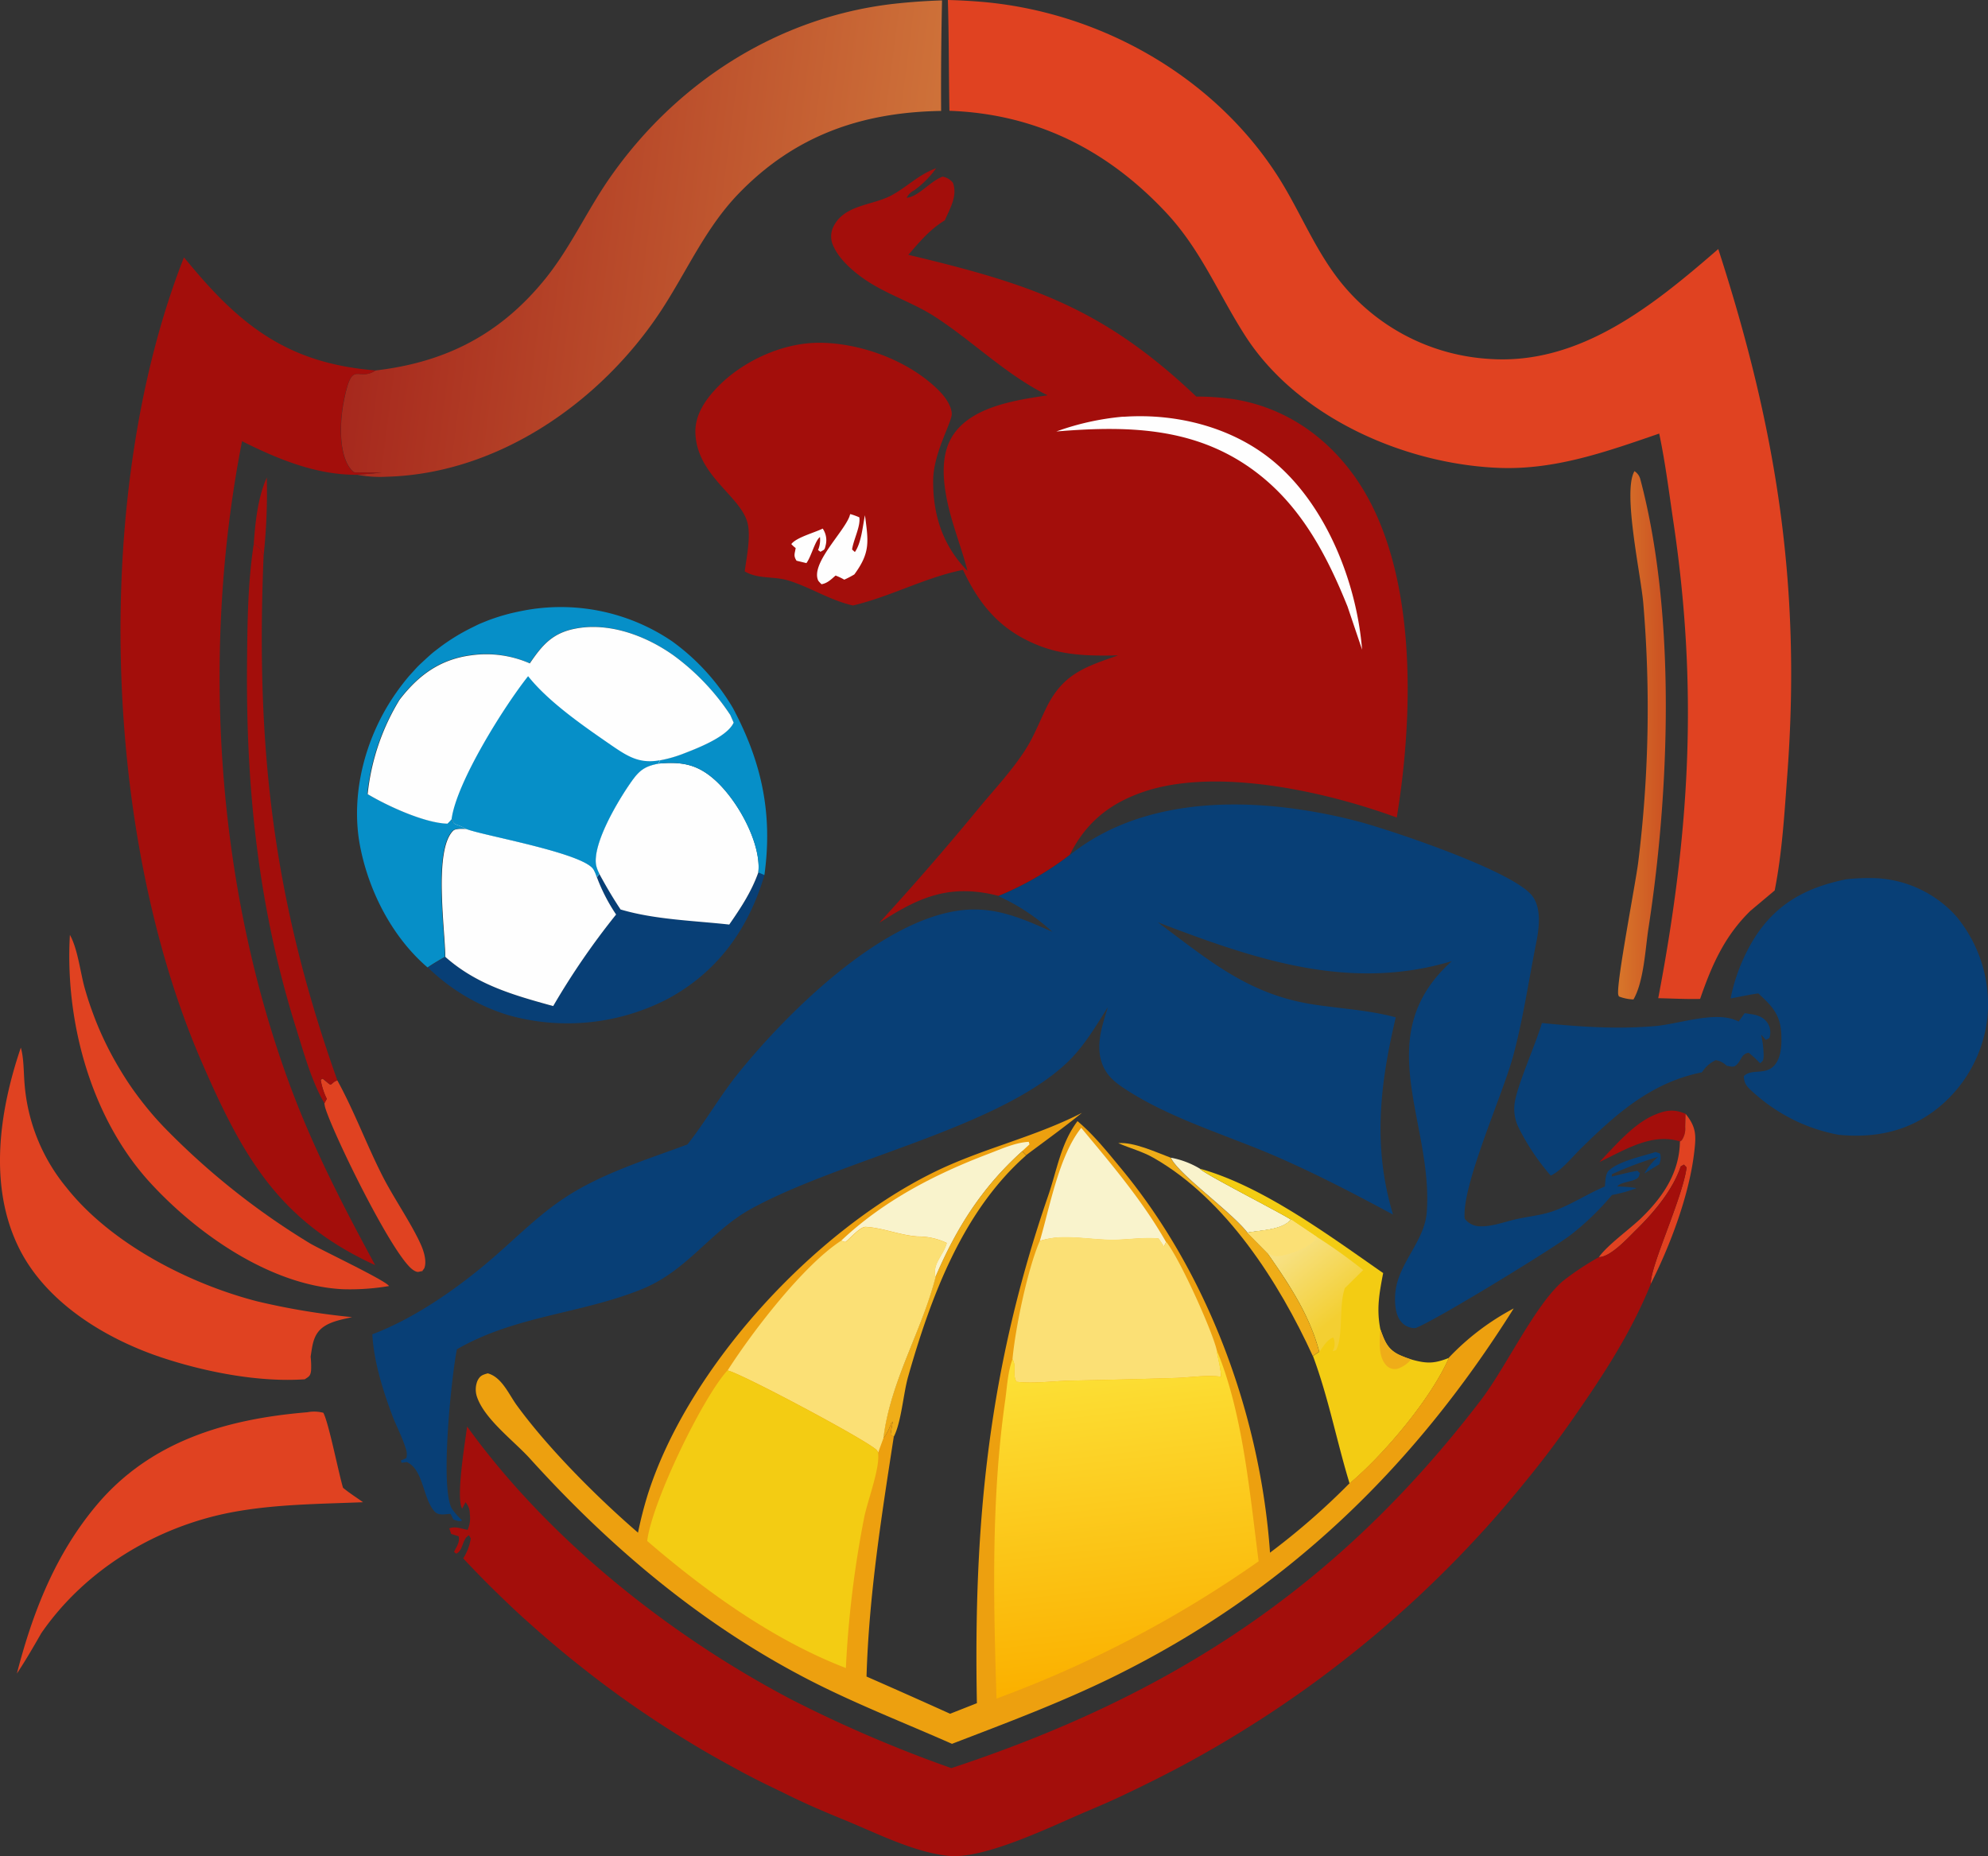
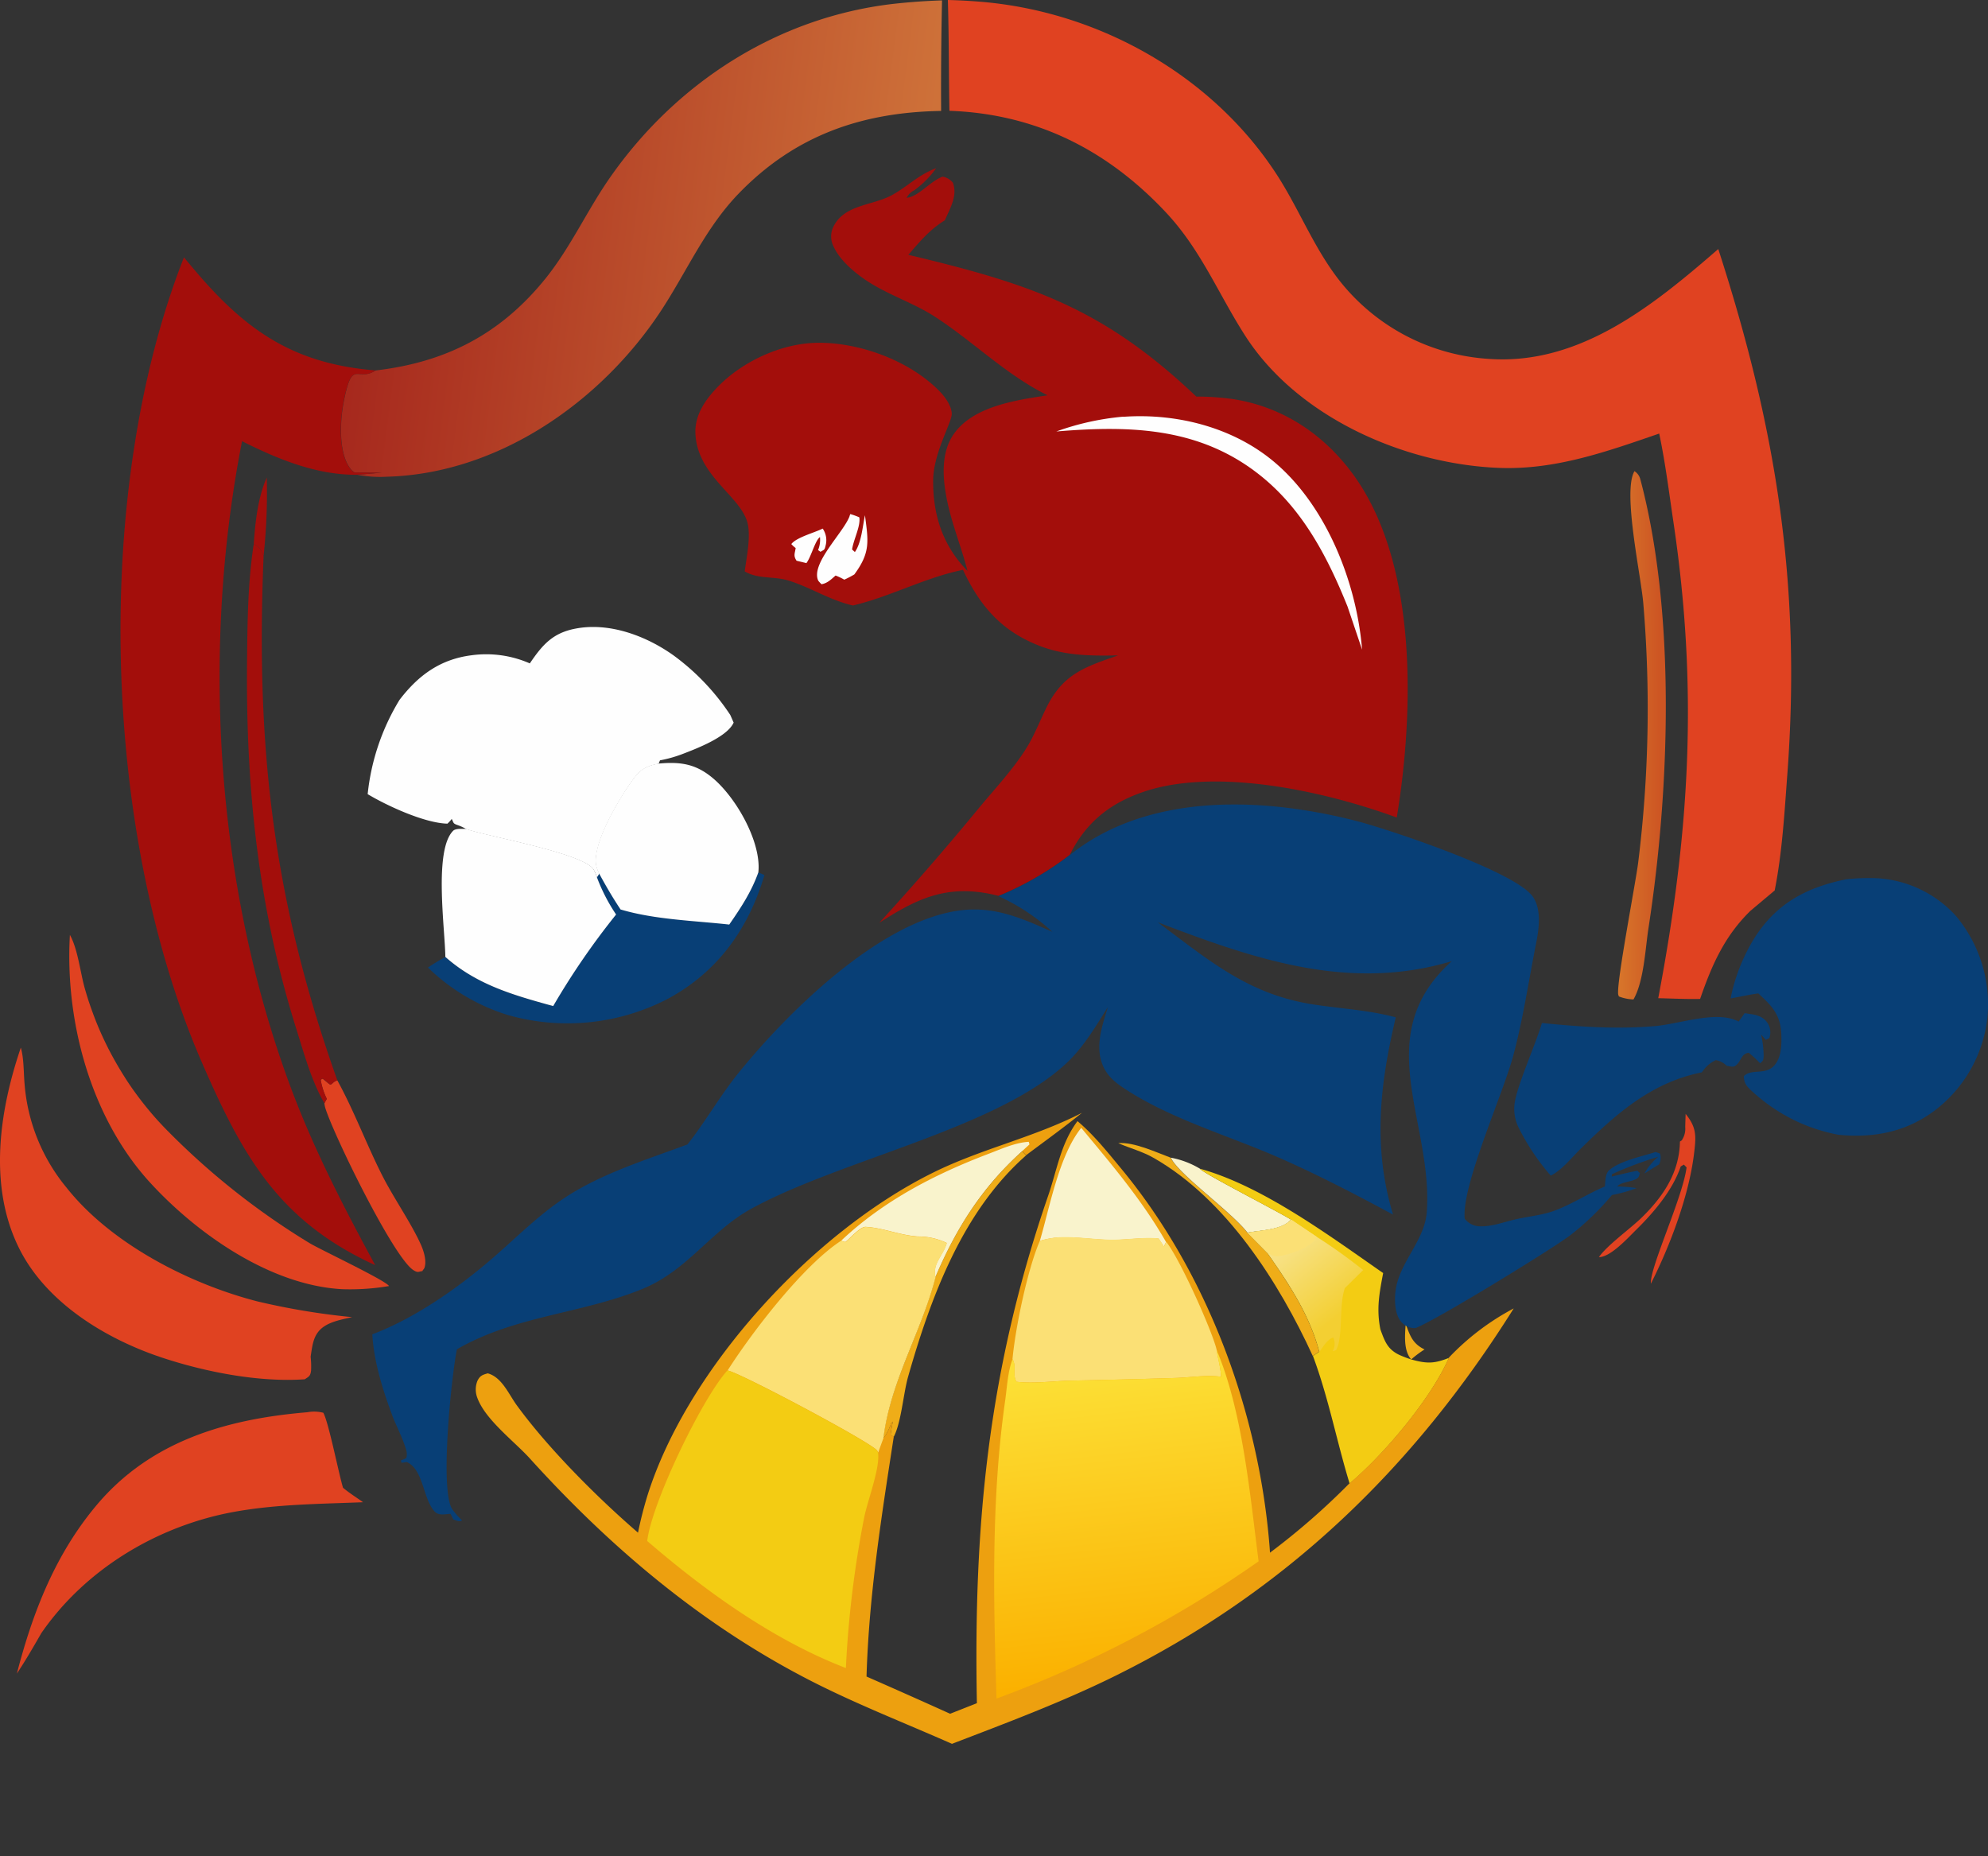
<svg xmlns="http://www.w3.org/2000/svg" viewBox="0 0 457.33 426.96">
  <rect x="0" y="0" width="457.33" height="426.96" fill="#333333" stroke="none" />
  <defs>
    <style>.cls-1{fill:#a30e0b;}.cls-2{fill:#e04221;}.cls-3{fill:#efad18;}.cls-4{fill:#f9f3cc;}.cls-5{fill:url(#linear-gradient);}.cls-6{fill:#083f76;}.cls-7{fill:#fefefe;}.cls-8{fill:#f3cc13;}.cls-9{fill:url(#linear-gradient-2);}.cls-10{fill:#fbe075;}.cls-11{fill:#068fc8;}.cls-12{fill:url(#linear-gradient-3);}.cls-13{fill:#eda00f;}.cls-14{fill:url(#linear-gradient-4);}</style>
    <linearGradient id="linear-gradient" x1="381.96" y1="729.23" x2="372.58" y2="729.18" gradientTransform="matrix(1, 0, 0, -1, 0, 898.36)" gradientUnits="userSpaceOnUse">
      <stop offset="0" stop-color="#cd5523" />
      <stop offset="1" stop-color="#d7742a" />
    </linearGradient>
    <linearGradient id="linear-gradient-2" x1="308.85" y1="596.46" x2="296.75" y2="611.46" gradientTransform="matrix(1, 0, 0, -1, 0, 898.36)" gradientUnits="userSpaceOnUse">
      <stop offset="0" stop-color="#f3cf32" />
      <stop offset="1" stop-color="#f7e184" />
    </linearGradient>
    <linearGradient id="linear-gradient-3" x1="84.31" y1="852.01" x2="210.45" y2="835.85" gradientTransform="matrix(1, 0, 0, -1, 0, 898.36)" gradientUnits="userSpaceOnUse">
      <stop offset="0" stop-color="#a6281d" />
      <stop offset="1" stop-color="#ce7139" />
    </linearGradient>
    <linearGradient id="linear-gradient-4" x1="260.63" y1="512.57" x2="252.59" y2="582.92" gradientTransform="matrix(1, 0, 0, -1, 0, 898.36)" gradientUnits="userSpaceOnUse">
      <stop offset="0" stop-color="#fbb100" />
      <stop offset="1" stop-color="#fcdf35" />
    </linearGradient>
  </defs>
  <g id="Слой_2" data-name="Слой 2">
    <g id="Layer_1" data-name="Layer 1">
      <path class="cls-1" d="M58.37,125.17c.35-5,.93-10.69,3-15.31a136.9,136.9,0,0,1-.73,18C59.9,126.36,59.9,125.93,58.37,125.17Z" />
-       <path class="cls-1" d="M367.92,267.32c3.69-3.77,7.78-8.77,12.7-10.85,2.65-1.12,4.5-1.37,7.15-.23,0,1-.07,2-.08,3a4.73,4.73,0,0,1-.81,3.08l-.41.27C380,260.51,373.63,264.64,367.92,267.32Z" />
      <path class="cls-2" d="M387.77,256.24c2.41,3,2.45,4.85,2,8.62-1.11,9.89-5.5,21.58-10,30.45-.27-3.72,7.32-19.78,8.22-26.75l-.62-.65-.73.43c-1.87,5.5-6.18,10.57-10.28,14.6-1.88,1.85-5.89,6.29-8.54,6.25,2-2.83,7.23-6.52,9.94-9.18,4.89-4.81,8.58-10.3,8.7-17.4l.41-.27a4.73,4.73,0,0,0,.81-3.08C387.7,258.25,387.74,257.25,387.77,256.24Z" />
      <path class="cls-3" d="M235.13,264.85l.91.95c-14.6,12.85-21.9,32.55-27.13,50.89-1.12,3.95-1.56,10.49-3.31,13.85l-.74-.48c.13-.82.25-1.63.41-2.44l.12-.59a2.43,2.43,0,0,0-.4.45,14,14,0,0,1-1.24,2.67l-.57.7c1.6-13,8.82-24.58,12-37.08C220,282.45,225.94,273.12,235.13,264.85Z" />
      <path class="cls-3" d="M302,311.94c-7.76-16.94-19.92-36-36.5-45.51-2.76-1.59-5.44-2.22-8.26-3.46,3.64-.29,8.65,2.08,12.07,3.35,1.65,3.73,14,12.5,17.68,17.27l4.55,4.64c4.92,7.06,9.74,14.28,11.94,22.7Z" />
      <path class="cls-4" d="M269.35,266.32a20.11,20.11,0,0,1,6.7,2.54c.49.94,18.52,10.12,20.93,11.7-2.07,2.43-6.83,2.42-10,3C283.33,278.82,271,270.05,269.35,266.32Z" />
      <path class="cls-2" d="M74.63,253.79l.55-1a16.3,16.3,0,0,1-1.4-4.32c.13-.1.24-.31.41-.31s1.59,1.37,1.82,1.34c.46-.07.74-.81,1.61-.93,3.85,7,6.72,14.77,10.35,21.92,2.56,5.05,6.69,11,8.81,15.74.68,1.48,1.46,3.9.83,5.51a5.53,5.53,0,0,1-.72.91l.36-.3c-1,.22-1.11.47-2.1-.13-4.59-2.78-18.73-31.79-20.38-37.56A6.31,6.31,0,0,1,74.63,253.79Z" />
      <path class="cls-5" d="M376,108.39a3.1,3.1,0,0,1,1.33,1.78c8.27,31,6.78,71.7,1.9,103.31-.73,4.72-1.06,12.31-3.46,16.44a10.3,10.3,0,0,1-3.37-.7c0-.13-.1-.25-.13-.39-.51-2.47,4-25.68,4.59-30.42A287.94,287.94,0,0,0,378.05,139C377.54,132.47,373.2,113.13,376,108.39Z" />
      <path class="cls-1" d="M58.37,125.17c1.53.76,1.53,1.19,2.27,2.68C58.8,172,62.82,207,77.62,248.57c-.87.12-1.15.86-1.61.93-.23,0-1.53-1.35-1.82-1.34s-.28.21-.41.31a16.3,16.3,0,0,0,1.4,4.32l-.55,1c-2.95-5-4.71-11.52-6.47-17.11-8.75-27.84-11.61-55.31-11.33-84.39C56.92,143.34,57,134,58.37,125.17Z" />
      <path class="cls-6" d="M174.45,200.69l1.41.6c-3.66,12.38-10.74,22.28-22.24,28.49a50.07,50.07,0,0,1-36.89,3.69,45.75,45.75,0,0,1-18.28-10.89c1.3-.89,2.64-1.67,4-2.45,7.23,6.41,15.65,8.79,24.78,11.31a171.18,171.18,0,0,1,14.47-21.06,41.06,41.06,0,0,1-4.42-8.59l.57-.88c1.54,2.84,3.13,5.58,4.93,8.27,7.9,2.35,16.79,2.56,25,3.47C170.43,208.81,172.88,205.12,174.45,200.69Z" />
      <path class="cls-2" d="M16.08,215.07c1.8,3.19,2.38,8.55,3.39,12.18.42,1.49.89,3,1.4,4.44s1.06,2.92,1.66,4.36,1.25,2.85,1.93,4.24,1.42,2.77,2.19,4.12,1.58,2.68,2.43,4,1.74,2.57,2.67,3.82,1.9,2.46,2.9,3.65,2.05,2.34,3.12,3.46a169.35,169.35,0,0,0,33.42,26.62c2.46,1.49,17.71,8.67,18.29,9.89a53.71,53.71,0,0,1-10.82.72c-16.69-.93-33.74-13-44.57-25C20.78,256.69,14.93,234.78,16.08,215.07Z" />
      <path class="cls-6" d="M401.32,233.1c.35,0,.7.07,1,.12,1.79.23,3.36.62,4.39,2.25a4,4,0,0,1,.31,3.34l-.8.41L405.13,238a23.18,23.18,0,0,1,.59,4.89c-.07,1-.06,1.11-.82,1.71a24,24,0,0,0-2.62-2.42c-1.8.24-1.67,2-3.07,3-.54.4-1.35.08-2,0a4.47,4.47,0,0,0-2.5-1.3,7.23,7.23,0,0,0-2.91,2.41c-.11.13-.21.27-.31.4-11.56,2.32-19.67,9.49-27.85,17.56-2.05,2-4.3,4.92-6.9,6.2a52.63,52.63,0,0,1-7.33-10.93,9.75,9.75,0,0,1-1-5.53c.48-4.09,4.87-13.73,6.3-18.65,8.75.87,17.17,1.47,26,.71,5.5-.47,13.75-3.5,18.75-1.29l.53.24C400.44,234.36,400.88,233.75,401.32,233.1Z" />
      <path class="cls-7" d="M151.46,175.66c5.17-.47,8.75.06,12.8,3.58,4.94,4.31,10,13.08,10.25,19.71a11.25,11.25,0,0,1-.06,1.74c-1.57,4.43-4,8.12-6.69,12-8.19-.91-17.08-1.12-25-3.47-1.8-2.69-3.39-5.43-4.93-8.27a7.13,7.13,0,0,1-.74-2c-.75-4.93,4.86-14.37,7.59-18.35C146.74,177.59,147.84,176.32,151.46,175.66Z" />
      <path class="cls-8" d="M276.05,268.86c14.48,4,29.95,15.55,42.14,24-.88,4.63-1.58,8.24-.64,12.95,1,2.73,1.62,4.57,4.34,5.87a24.7,24.7,0,0,0,2.75,1.05c3.56,1,5.27,1,8.69-.36-4.18,9.49-14.9,22.2-22.86,28.91-3-9.83-4.82-19.62-8.43-29.34l1.48-1c-2.2-8.42-7-15.64-11.94-22.7L287,283.59c3.12-.61,7.88-.6,10-3C294.57,279,276.54,269.8,276.05,268.86Z" />
-       <path class="cls-3" d="M324.64,312.73a7.15,7.15,0,0,1-3,2.1,2.66,2.66,0,0,1-2.83-.85c-1.81-2.09-1.43-5.63-1.27-8.17,1,2.73,1.62,4.57,4.34,5.87A24.7,24.7,0,0,0,324.64,312.73Z" />
+       <path class="cls-3" d="M324.64,312.73c-1.81-2.09-1.43-5.63-1.27-8.17,1,2.73,1.62,4.57,4.34,5.87A24.7,24.7,0,0,0,324.64,312.73Z" />
      <path class="cls-9" d="M297,280.56l5.95,4a120.94,120.94,0,0,1,10.64,7.61l-4.24,4.18-.23.87c-1,3.76-.18,10.69-1.78,13.39l-.75.24a7.38,7.38,0,0,0,.3-.78,3.45,3.45,0,0,0-.19-2.39c-1.42.5-2.28,2.09-3.16,3.29-2.2-8.42-7-15.64-11.94-22.7L287,283.59C290.15,283,294.91,283,297,280.56Z" />
      <path class="cls-10" d="M297,280.56l5.95,4c-1.35,2.28-4.77,3.47-7.24,4.11-2.11.54-2.25.48-4.11-.4L287,283.59C290.15,283,294.91,283,297,280.56Z" />
      <path class="cls-7" d="M102.45,220.13c-.08-6.49-2.68-24.5,1.78-29,.6-.61,2.12-.42,3-.46l.73.24c4.89,1.58,26.41,5.43,28.6,9.1a8.72,8.72,0,0,1,.75,1.78,41.06,41.06,0,0,0,4.42,8.59,171.18,171.18,0,0,0-14.47,21.06C118.1,228.92,109.68,226.54,102.45,220.13Z" />
-       <path class="cls-11" d="M91.18,159.3c.42-.61.86-1.21,1.31-1.79s.91-1.16,1.39-1.73,1-1.11,1.48-1.65,1-1.07,1.55-1.58,1.08-1,1.63-1.5,1.13-1,1.7-1.43,1.17-.9,1.77-1.33,1.22-.85,1.84-1.25,1.25-.79,1.89-1.16,1.29-.72,1.94-1.06,1.33-.66,2-1,1.35-.59,2-.86,1.38-.53,2.08-.77,1.4-.46,2.11-.66,1.43-.4,2.15-.56,1.44-.32,2.17-.46a45.58,45.58,0,0,1,34.4,7,50.6,50.6,0,0,1,14,15.34c6.67,12.51,9.2,24.35,7.26,38.45l-1.41-.6a11.25,11.25,0,0,0,.06-1.74c-.3-6.63-5.31-15.4-10.25-19.71-4-3.52-7.63-4.05-12.8-3.58l.33-.79a29.43,29.43,0,0,0,5.06-1.41c3.31-1.24,10.41-4,11.88-7.27l-.77-1.75a53.34,53.34,0,0,0-13-13.67c-6.3-4.51-14.8-7.71-22.6-6.2-5.29,1-7.64,3.81-10.52,8a25,25,0,0,0-13.47-1.9c-7.19.93-12.21,4.64-16.5,10.25a51.89,51.89,0,0,0-7.39,21.68c4.51,2.7,13.08,6.65,18.34,6.79a7,7,0,0,0,1-1.09c.5,1,.27,1,1.38,1.43a10.37,10.37,0,0,1,1.94.9c-.85,0-2.37-.15-3,.46-4.46,4.5-1.86,22.51-1.78,29-1.36.78-2.7,1.56-4,2.45-8.31-7.13-13.77-18-15.66-28.68C80.68,182,84.25,169.1,91.18,159.3Z" />
      <path class="cls-2" d="M70.7,324.88a8.47,8.47,0,0,1,3.68.12c1.25,2.32,3.46,13.66,4.53,17.25,1.43,1.2,3.1,2.24,4.61,3.33-9.92.4-20,.44-29.81,2.24C36.16,351.05,19.63,361,9.49,375.72c-1.8,3.14-3.6,6.26-5.61,9.28,3.64-14.1,8.84-27.42,18.3-38.7C34.59,331.5,52.09,326.43,70.7,324.88Z" />
      <path class="cls-2" d="M4.79,241c.73,2.51.63,5.8.87,8.45a42.58,42.58,0,0,0,9.6,23.7c10.21,12.94,28.3,22.21,44,26.24A162.39,162.39,0,0,0,81,303c-2.14.5-4.7.93-6.54,2.21-2.41,1.68-2.58,4.22-3,6.88a20.3,20.3,0,0,1,.1,3.21c-.15,1.25-.49,1.36-1.45,2-10.61.73-22.88-1.69-32.88-5C24.31,308,10.64,299.7,4.4,287.17-2.72,272.87-.17,255.59,4.79,241Z" />
      <path class="cls-6" d="M424.73,202.27A50.33,50.33,0,0,1,431,202a26.53,26.53,0,0,1,18.95,8.7,31.72,31.72,0,0,1,7.24,23.46A31.13,31.13,0,0,1,446,254.74c-6.79,5.53-14.57,7.14-23.06,6.31-.93-.17-1.85-.38-2.77-.62s-1.82-.51-2.71-.81-1.78-.64-2.65-1-1.73-.76-2.57-1.19-1.67-.88-2.48-1.37-1.61-1-2.38-1.54-1.53-1.11-2.26-1.7S403.66,251.6,403,251c-1.2-1.11-1.77-1.77-1.85-3.42,1.67-1.73,4.58-.34,6.63-2.1s2.1-5.15,2-7.59c-.2-4.51-2.15-6.46-5.29-9.36-2.13.3-4.26.77-6.38,1.16a42.24,42.24,0,0,1,5.58-14.05C408.82,207.66,415.77,204.1,424.73,202.27Z" />
      <path class="cls-7" d="M121.88,152.61c2.88-4.23,5.23-7,10.52-8,7.8-1.51,16.3,1.69,22.6,6.2a53.34,53.34,0,0,1,13,13.67l.77,1.75c-1.47,3.31-8.57,6-11.88,7.27a29.43,29.43,0,0,1-5.06,1.41l-.33.79c-3.62.66-4.72,1.93-6.76,4.91-2.73,4-8.34,13.42-7.59,18.35a7.13,7.13,0,0,0,.74,2l-.57.88a8.72,8.72,0,0,0-.75-1.78c-2.19-3.67-23.71-7.52-28.6-9.1l-.73-.24a10.37,10.37,0,0,0-1.94-.9c-1.11-.4-.88-.43-1.38-1.43a7,7,0,0,1-1,1.09c-5.26-.14-13.83-4.09-18.34-6.79A51.89,51.89,0,0,1,91.91,161c4.29-5.61,9.31-9.32,16.5-10.25A25,25,0,0,1,121.88,152.61Z" />
-       <path class="cls-11" d="M121.49,155.55c4.75,6,13,11.65,19.31,16,3.68,2.51,6.37,4.19,11,3.34l-.33.79c-3.62.66-4.72,1.93-6.76,4.91-2.73,4-8.34,13.42-7.59,18.35a7.13,7.13,0,0,0,.74,2l-.57.88a8.72,8.72,0,0,0-.75-1.78c-2.19-3.67-23.71-7.52-28.6-9.1l-.73-.24a10.37,10.37,0,0,0-1.94-.9c-1.11-.4-.88-.43-1.38-1.43C105.08,179.82,116,162.45,121.49,155.55Z" />
      <path class="cls-12" d="M86.41,85.22c16.21-1.88,28.83-8.39,39.17-21.26,5.72-7.14,9.51-15.61,14.73-23.09C155.56,19,178.85,4,205.41.9q5.64-.63,11.3-.81-.28,12.72-.21,25.43c-18.34.3-33.71,5.67-46.64,19.08-7.69,8-11.85,17.85-17.87,27C138.19,92.5,114.58,109,88.92,109.67a28.16,28.16,0,0,1-6.74-.45l5.57-.48-6.14-.06a2.69,2.69,0,0,1-1-.88c-2.79-3.63-2.38-11.09-1.52-15.43C81.07,82.28,82.12,88,86.41,85.22Z" />
      <path class="cls-1" d="M42.32,59.2c.91,1.11,1.84,2.21,2.77,3.3C57,76.48,68,83.72,86.41,85.22c-4.29,2.8-5.34-2.94-7.36,7.15-.86,4.34-1.27,11.8,1.52,15.43a2.69,2.69,0,0,0,1,.88l6.14.06-5.57.48c-9.34.08-18.28-3.62-26.46-7.73C46.2,150,49.65,204.2,67.06,250.63c5.26,14,12.11,27.26,19.25,40.41-22.23-10.15-30.53-25.15-39.88-46.66C23.37,191.34,21.19,112.94,42.32,59.2Z" />
-       <path class="cls-1" d="M367.83,289.19c2.65,0,6.66-4.4,8.54-6.25,4.1-4,8.41-9.1,10.28-14.6l.73-.43.62.65c-.9,7-8.49,23-8.22,26.75-4.55,11.31-11.08,21.23-18,31.15q-2.61,3.74-5.36,7.38T350.77,341q-2.86,3.54-5.86,7t-6.11,6.77q-3.1,3.33-6.34,6.55t-6.57,6.33q-3.34,3.09-6.79,6.08c-2.29,2-4.63,3.94-7,5.85s-4.77,3.77-7.2,5.6-4.9,3.6-7.39,5.33-5,3.43-7.58,5.08-5.13,3.25-7.75,4.81-5.24,3.06-7.91,4.53-5.35,2.87-8.07,4.24-5.45,2.69-8.21,4-5.54,2.49-8.34,3.67c-7.73,3.29-23.35,11-31.59,10.08-8.09-.87-16.9-5.47-24.47-8.52q-3.09-1.26-6.13-2.59T181.41,413c-2-1-4-1.92-6-2.92s-3.94-2-5.89-3.07-3.89-2.13-5.82-3.23-3.83-2.23-5.72-3.39-3.77-2.33-5.63-3.54-3.7-2.44-5.53-3.69-3.64-2.54-5.43-3.85-3.56-2.63-5.32-4-3.49-2.73-5.21-4.13-3.42-2.83-5.1-4.27-3.34-2.92-5-4.41-3.26-3-4.86-4.54-3.18-3.09-4.74-4.67-3.09-3.18-4.6-4.8a11.63,11.63,0,0,0,1.74-4.59l-.42-.71c-1.63.87-1.24,3.47-2.94,4.22l-.49-.41c.61-1.28,1.36-2.16,1.07-3.58l-1.74-.55-.41-1.27c1.21-.48,2.33-.07,3.56.2l.64.14a6.46,6.46,0,0,0,.51-3.57,4,4,0,0,0-1-2.79l-.76,1.46c-1.49-2.35.67-15.27,1.14-18.88,18.66,25.89,46.62,48.15,74.77,62.89a301.75,301.75,0,0,0,36.62,15.7c50.94-16.85,89-41.77,121.78-84.61,5.79-7.57,12.27-21.56,18.77-27.33A63.77,63.77,0,0,1,367.83,289.19Z" />
      <path class="cls-2" d="M218.05,0q3.69.09,7.38.39c27.24,2.19,53.56,16.91,68.43,40,5.42,8.44,8.93,18,15.53,25.68A47.48,47.48,0,0,0,342.5,82.56c20.93,1.51,37.92-12.38,52.78-25.27,13.35,41.25,19.13,77.29,15.89,120.8-.66,8.86-1.18,18-2.91,26.75l-5.56,4.67c-6,5.85-8.91,12.51-11.6,20.29-3.2.07-6.43-.1-9.63-.17,7.26-38.19,9.23-71.15,3.47-109.69-1-6.73-1.84-13.54-3.25-20.2-12,4.13-23.84,8.37-36.71,7.9-21.8-.81-46.45-11.59-58.52-30.39-6.24-9.72-10.17-19.77-18.24-28.38-13.56-14.47-30-22.68-49.81-23.38C218.25,17,218.31,8.5,218.05,0Z" />
      <path class="cls-13" d="M248.9,256c-4.16,3.38-8.58,6.54-12.86,9.76l-.91-.95c-9.19,8.27-15.12,17.6-19.94,28.92-3.19,12.5-10.41,24-12,37.08l.57-.7a14,14,0,0,0,1.24-2.67,2.43,2.43,0,0,1,.4-.45l-.12.59c-.16.81-.28,1.62-.41,2.44l.74.48c-2.85,18.47-5.71,36.46-6.27,55.18q9.64,4.23,19.23,8.56l6.16-2.43c-.8-41.66,2.71-77,16.38-116.7,2.08-6,2.88-12,6.76-17.2,3.88,3.27,7,7.25,10.25,11.16,19.58,23.75,31.34,55.49,33.89,86.12.06.68.11,1.36.14,2a163.09,163.09,0,0,0,18.33-16c8-6.71,18.68-19.42,22.86-28.91A57.58,57.58,0,0,1,348.22,301C325,338,295.44,366.42,256,385.8c-12,5.89-24.56,10.58-37,15.36-10.7-4.73-21.81-9.06-32.23-14.37-25-12.76-46.15-30.58-64.9-51.3-3.64-4-10.27-8.92-12.09-14a5.32,5.32,0,0,1,.05-3.83c.61-1.23,1.18-1.38,2.37-1.73,3.24.87,4.82,4.78,6.67,7.33,7.25,9.95,18.5,21.21,27.9,29.32.59-2.92,1.33-5.79,2.2-8.63,9.28-29.38,38.14-60.62,65.74-74.22C225.77,264.25,237.85,261.68,248.9,256Z" />
      <path class="cls-4" d="M193.5,285.42c9.73-9.19,21.52-15.28,33.94-20,2.88-1.09,6.12-2.59,9.22-2.75l.17.59-1.7,1.56c-9.19,8.27-15.12,17.6-19.94,28.92-.77-3.11,1.84-4.95,2.59-7.81a15.24,15.24,0,0,0-6.63-1.49c-4.08-.26-8.06-2-12-2.21-1.29-.07-3.59,2.65-4.69,3.5Z" />
      <path class="cls-4" d="M239.21,285.46c2.33-7.89,4.37-19.53,9.52-26,7,8.43,14.06,16.69,19.52,26.27l-.52,1.05c-.38-.63-.79-1.23-1.21-1.84-3.58-.36-7.47.35-11.12.29-4-.07-8.23-.8-12.23-.53A19.21,19.21,0,0,0,239.21,285.46Z" />
      <path class="cls-10" d="M239.21,285.46a19.21,19.21,0,0,1,4-.81c4-.27,8.21.46,12.23.53,3.65.06,7.54-.65,11.12-.29.42.61.83,1.21,1.21,1.84l.52-1.05c3,3.7,10.35,19.9,11.59,24.79.27,2,1,4.32,1,6.26l-.5-.08c-3.07-.34-6.65.23-9.78.34q-12.29.39-24.59.62c-4,.12-8.23.72-12.19.26-1-1.78.09-3.45-.9-5.21C233.57,305.52,236.39,291.93,239.21,285.46Z" />
      <path class="cls-10" d="M193.5,285.42l1,.34c1.1-.85,3.4-3.57,4.69-3.5,3.89.19,7.87,1.95,12,2.21a15.24,15.24,0,0,1,6.63,1.49c-.75,2.86-3.36,4.7-2.59,7.81-3.19,12.5-10.41,24-12,37.08-.41,1.1-.82,2.19-1.19,3.3-.09-.15-.15-.32-.26-.47-1.33-1.85-31.79-18.05-34.4-18.41C173,306.45,184.79,291.07,193.5,285.42Z" />
      <path class="cls-8" d="M148.89,354.5c1-8.67,12.55-32.7,18.44-39.23,2.61.36,33.07,16.56,34.4,18.41.11.15.17.32.26.47.53,3.5-2.43,11.09-3.2,15a239.25,239.25,0,0,0-4.2,34.57C178,377.35,162.35,366.1,148.89,354.5Z" />
      <path class="cls-14" d="M279.84,310.47c6.05,14.26,7.69,33.29,9.7,48.7a262.69,262.69,0,0,1-60.3,31.58c-.71-22.82-1.24-45.92,2-68.6.41-2.91.61-6.77,1.7-9.49,1,1.76-.11,3.43.9,5.21,4,.46,8.19-.14,12.19-.26q12.3-.24,24.59-.62c3.13-.11,6.71-.68,9.78-.34l.5.08C280.86,314.79,280.11,312.45,279.84,310.47Z" />
      <path class="cls-1" d="M241,90.94c-9.5-4.66-17.1-12.37-25.91-18.07-5.41-3.5-11.75-5.31-17-9.19-2.45-1.81-5.12-4.24-6.38-7.08a5.08,5.08,0,0,1-.08-4.26c2.45-5.33,9.05-5,13.51-7.43,3.67-2,6.09-4.69,10.21-6.21a21.73,21.73,0,0,1-5.07,5.1,3.78,3.78,0,0,0-1.71,1.71c2.76-.28,5.43-3.85,8.27-4.87a3.83,3.83,0,0,1,2.38,1.41c1.1,3-.66,5.86-1.86,8.63-3.43,2.08-5.81,4.94-8.4,7.94,28.1,6.71,44.72,12.17,66.25,32.61a60.69,60.69,0,0,1,8.52.59c11.51,1.82,21,8.22,27.75,17.59,14.74,20.49,13.79,54.61,9.84,78.66-16.36-6-41.23-11.55-58-6-7.9,2.63-13.5,7.09-17.22,14.58a71.68,71.68,0,0,1-16.38,9.44c-.58-.15-1.17-.28-1.76-.41-10.42-2.15-17.17,1.12-25.69,6.61q11.85-12.94,23-26.5c3.67-4.42,7.9-8.93,10.92-13.8,1.74-2.81,3-6.07,4.43-9,3.83-7.89,8.73-9.48,16.59-12.22-6,.12-11.8.1-17.55-2-9-3.34-14.14-9.12-18.13-17.68-8.75,1.78-16.67,6.16-25.32,8.2-5.33-1.21-9.75-4.19-14.89-5.76-3.27-1-7-.27-10-2.09.42-3.24,1.44-7.94.65-11.11-1.55-6.24-11.7-10.86-12-20.79-.11-4.16,2.35-7.66,5.13-10.53,5.7-5.87,14.6-10,22.8-10.15,9.79-.16,21.44,4.12,28.32,11.23,1.22,1.26,2.69,3.3,2.73,5.14,0,2-4.21,8.95-4.28,15.24-.08,8,2.24,15.12,7.9,20.87-1.54-6-4-11.72-5-17.82-.8-4.64-.9-10.07,2.08-14C224.22,93.38,234,92,241,90.94Z" />
      <path class="cls-7" d="M189.26,121.6a4.74,4.74,0,0,1,.64,4c-.21,1-.37.85-1.15,1.34l-.56-.4a6.09,6.09,0,0,0,.44-3c-1.15.86-2,4.51-3.12,6l-2.27-.55c-.76-1.17-.4-1.61-.2-2.92a5.93,5.93,0,0,1-1-.91C183.21,123.62,187.35,122.55,189.26,121.6Z" />
      <path class="cls-7" d="M195.6,118.26a15.16,15.16,0,0,1,2.08.75c.35,2-1.37,5.19-1.66,7.4l.64.58c1.5-2.12,1.78-5.88,2.32-8.46.8,6.09,1.26,8.56-2.44,13.61a20.44,20.44,0,0,1-2.32,1.21,12.71,12.71,0,0,0-2-.95c-1,.86-1.85,1.76-3.23,2a7.06,7.06,0,0,1-.75-.81c-1.83-3.88,5.74-11,7.18-14.79C195.47,118.6,195.53,118.43,195.6,118.26Z" />
      <path class="cls-7" d="M258.21,95.87l.4,0c12.26-.83,25.27,2.5,34.73,10.58,11.89,10.13,18.78,27.7,20,43L310,139.55c-4.39-10.93-9.88-21.57-19-29.29-14.09-11.92-30.43-12.47-48-11A60.79,60.79,0,0,1,258.21,95.87Z" />
      <path class="cls-6" d="M246.13,196.68c13.72-11,32.29-12.89,49.28-10.93a123.32,123.32,0,0,1,17.44,3.33c7.58,2.06,35.53,11.39,39.7,17.1,2.18,3,1.46,7.64.79,11-1.67,8.45-3,17.41-5.23,25.69-2.34,8.81-11.92,29.88-11.16,37.48a4.49,4.49,0,0,0,3.71,1.76c2.44.05,5.11-.9,7.46-1.48,3-.75,6.26-1,9.15-2,4.09-1.45,7.93-4,11.92-5.69.14-1.19.07-2.94,1-3.75,2.45-2.14,7.58-3.17,10.69-4.18l1,.36a3.3,3.3,0,0,1-.23,2.5c-1.13.68-2.25,1.38-3.37,2.1a13.72,13.72,0,0,1,3.18-3.85,84,84,0,0,0-10.64,4l-.05.51-.15.07c2-.48,4-1,6.05-1.37l.6.55c-.29.76-.2,1-1,1.41-1.11.56-3.65.73-4.22,1.65a31.57,31.57,0,0,1,4.46.38,34.78,34.78,0,0,1-5.69,1.59,62,62,0,0,1-9.53,9.21c-4.28,3.27-31.39,19.87-35.68,21.4a4,4,0,0,1-3.19-1.36c-1.57-1.65-1.66-5.09-1.38-7.23.87-6.59,6.69-11.48,7.18-18.08,1.53-20.78-13.37-40.55,5.76-57.74-23.67,7.11-45.55-.51-67.63-8.94,11.9,8.84,20.85,16.62,35.89,18.92,6.13.94,12.35,1.26,18.37,2.82l.48.12c-3.69,15.59-5.3,29.85-.63,45.38-9.28-5-18.88-10-28.61-14.11-10.5-4.39-22.36-8.07-32-14.13-3-1.88-5.48-3.58-6.52-7.12-1.21-4.15.33-8.38,1.52-12.35-2.81,4.44-5.55,9.14-9.41,12.78-16,15.13-52.12,22.32-72.64,33.6-9.28,5.09-14.61,14.17-25,18.43-14.13,5.77-29.15,6.09-42.68,13.88-1.17,5.5-4.05,32.34-1.07,36.82a19.71,19.71,0,0,0,2.26,2.57c-.78.35-1.18,0-2-.21l-.67-1.32c-1.31.06-2.71.5-3.69-.57-2.71-3-2.5-9.62-6.37-11.34l-1.21.17-.14-.54,1.24-.54a3.47,3.47,0,0,0,0-1.78c-.71-2.53-2-5-3-7.43-2.27-6-4.46-12.78-4.82-19.27,10-3.77,20.22-11,28.22-18,5.28-4.6,10.22-9.58,16.09-13.44,8.48-5.58,18.74-8.72,28.19-12.24,4.16-5.27,7.46-11.14,11.68-16.37,11.36-14.07,32.7-35.14,51.07-37.47,7.89-1,14.15,1.8,21.2,4.94a47.29,47.29,0,0,0-12.4-8.22A71.68,71.68,0,0,0,246.13,196.68Z" />
    </g>
  </g>
</svg>